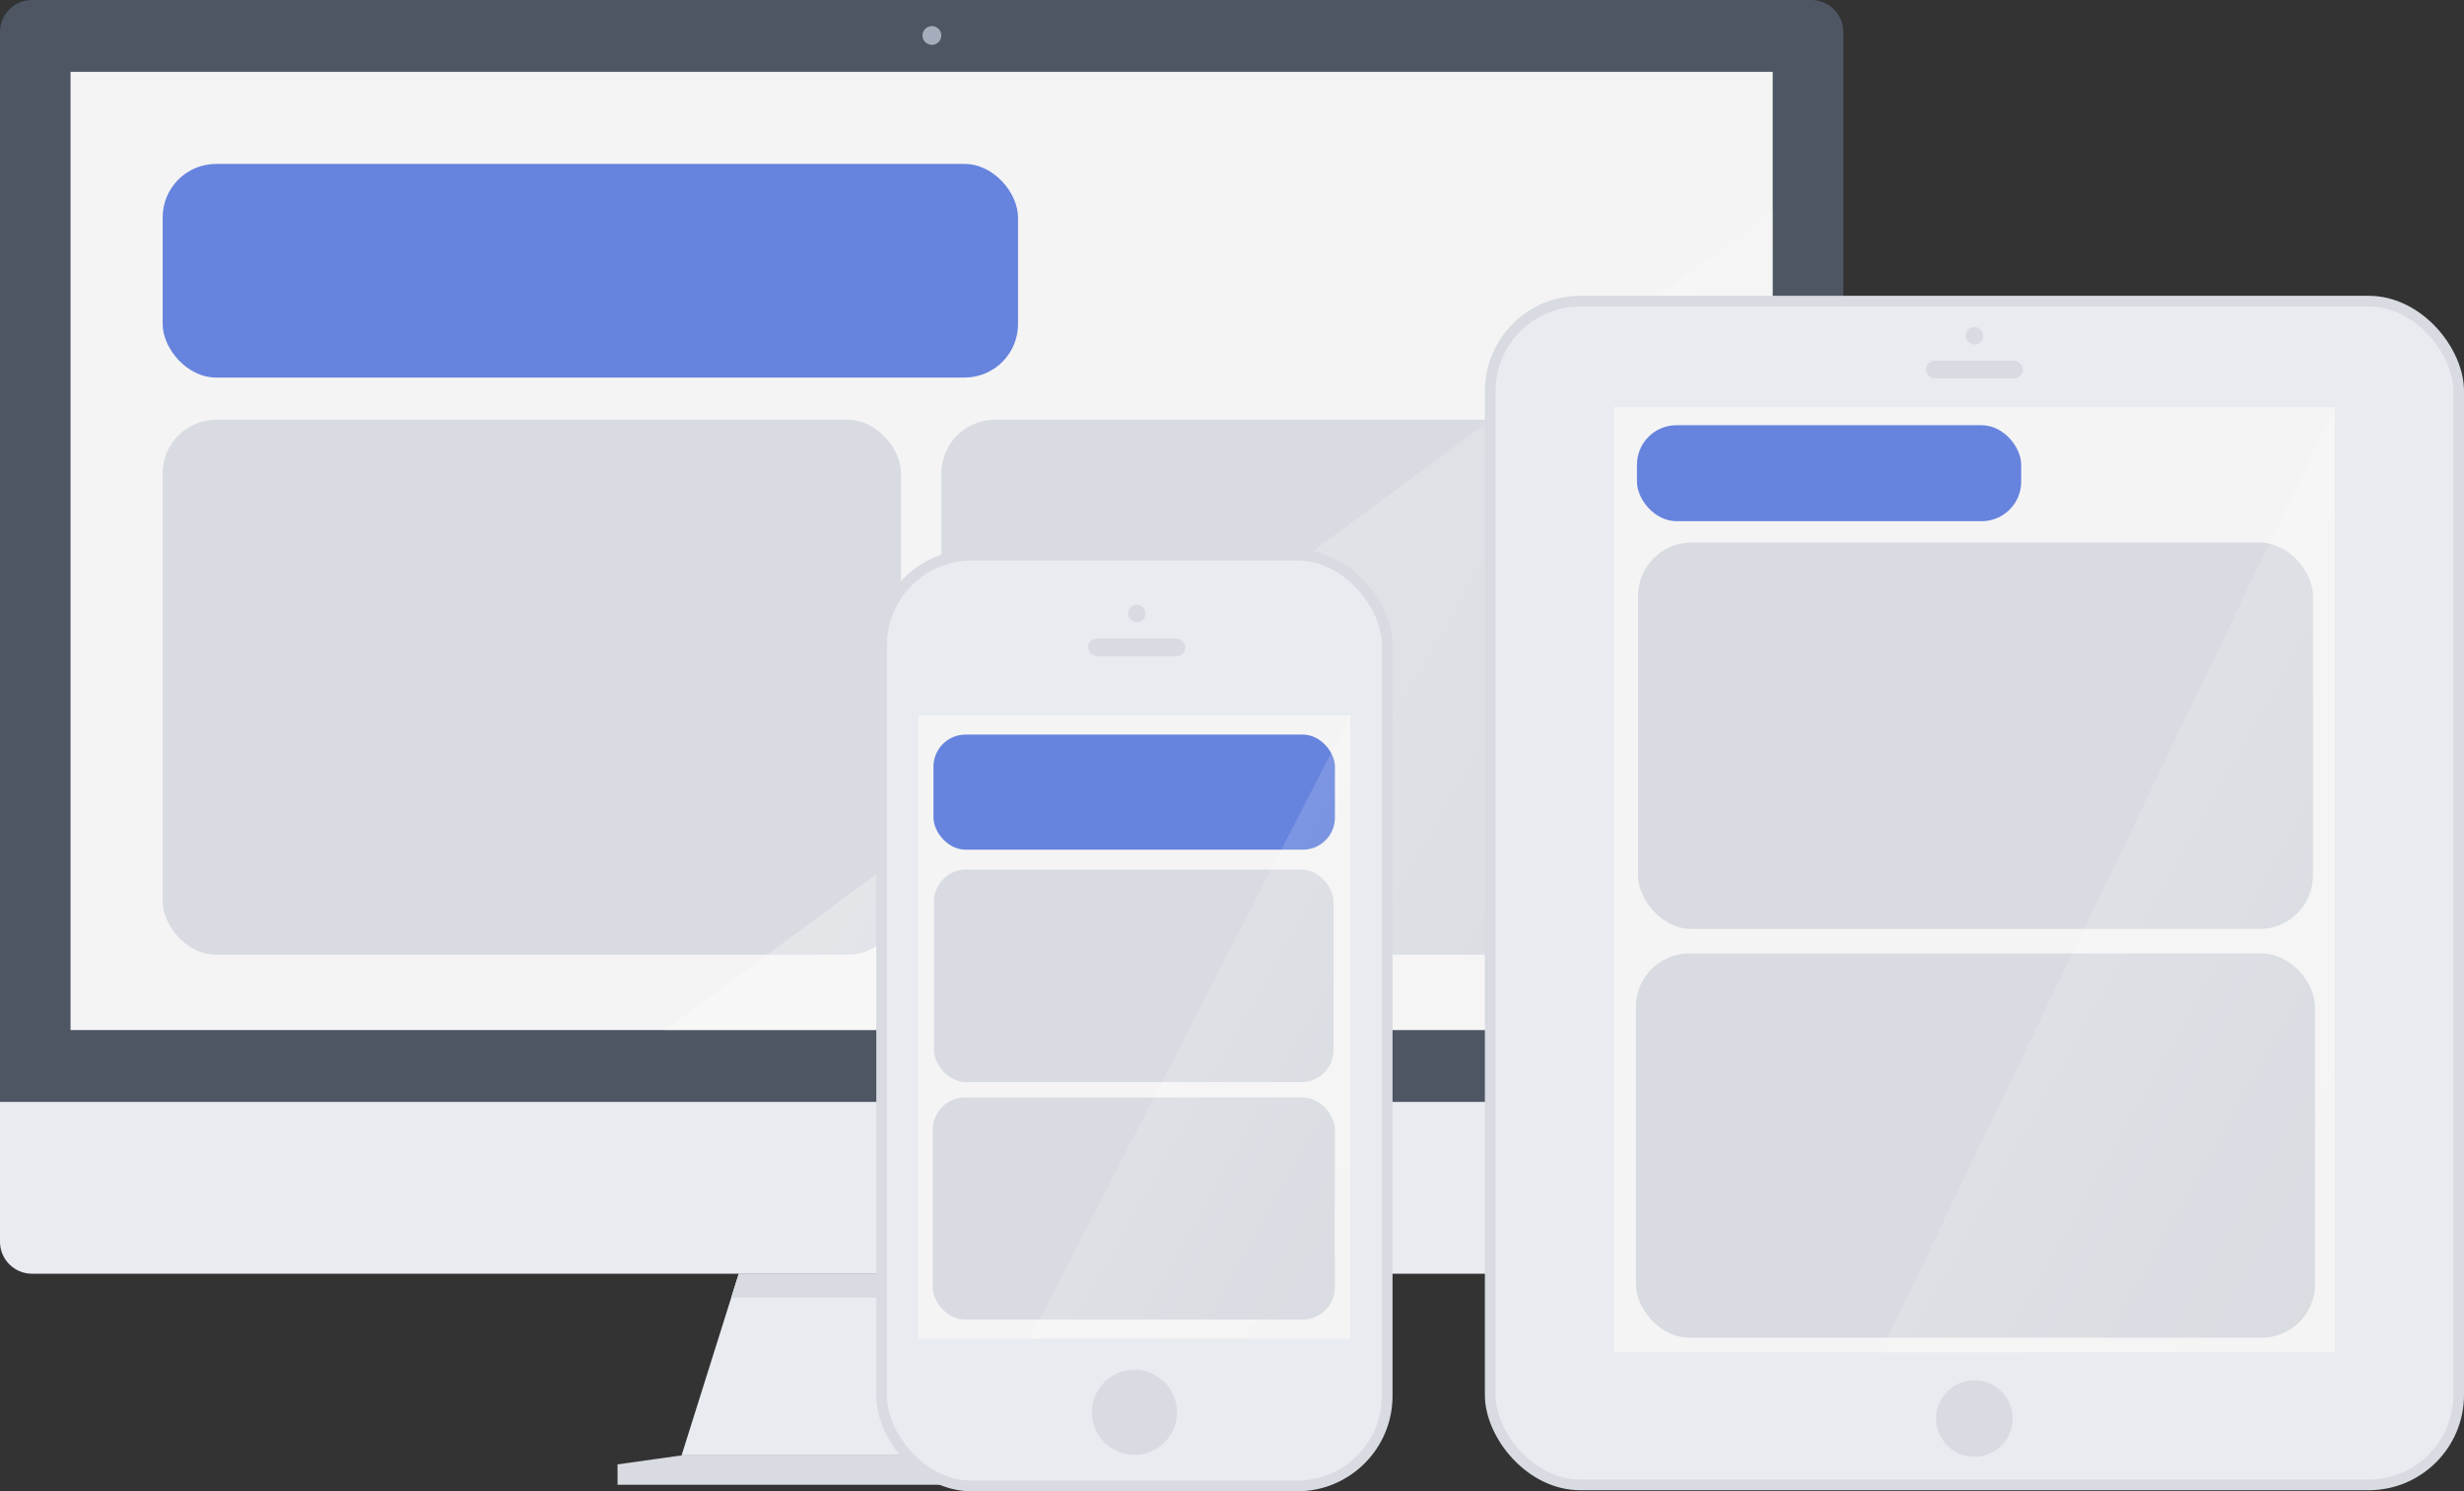
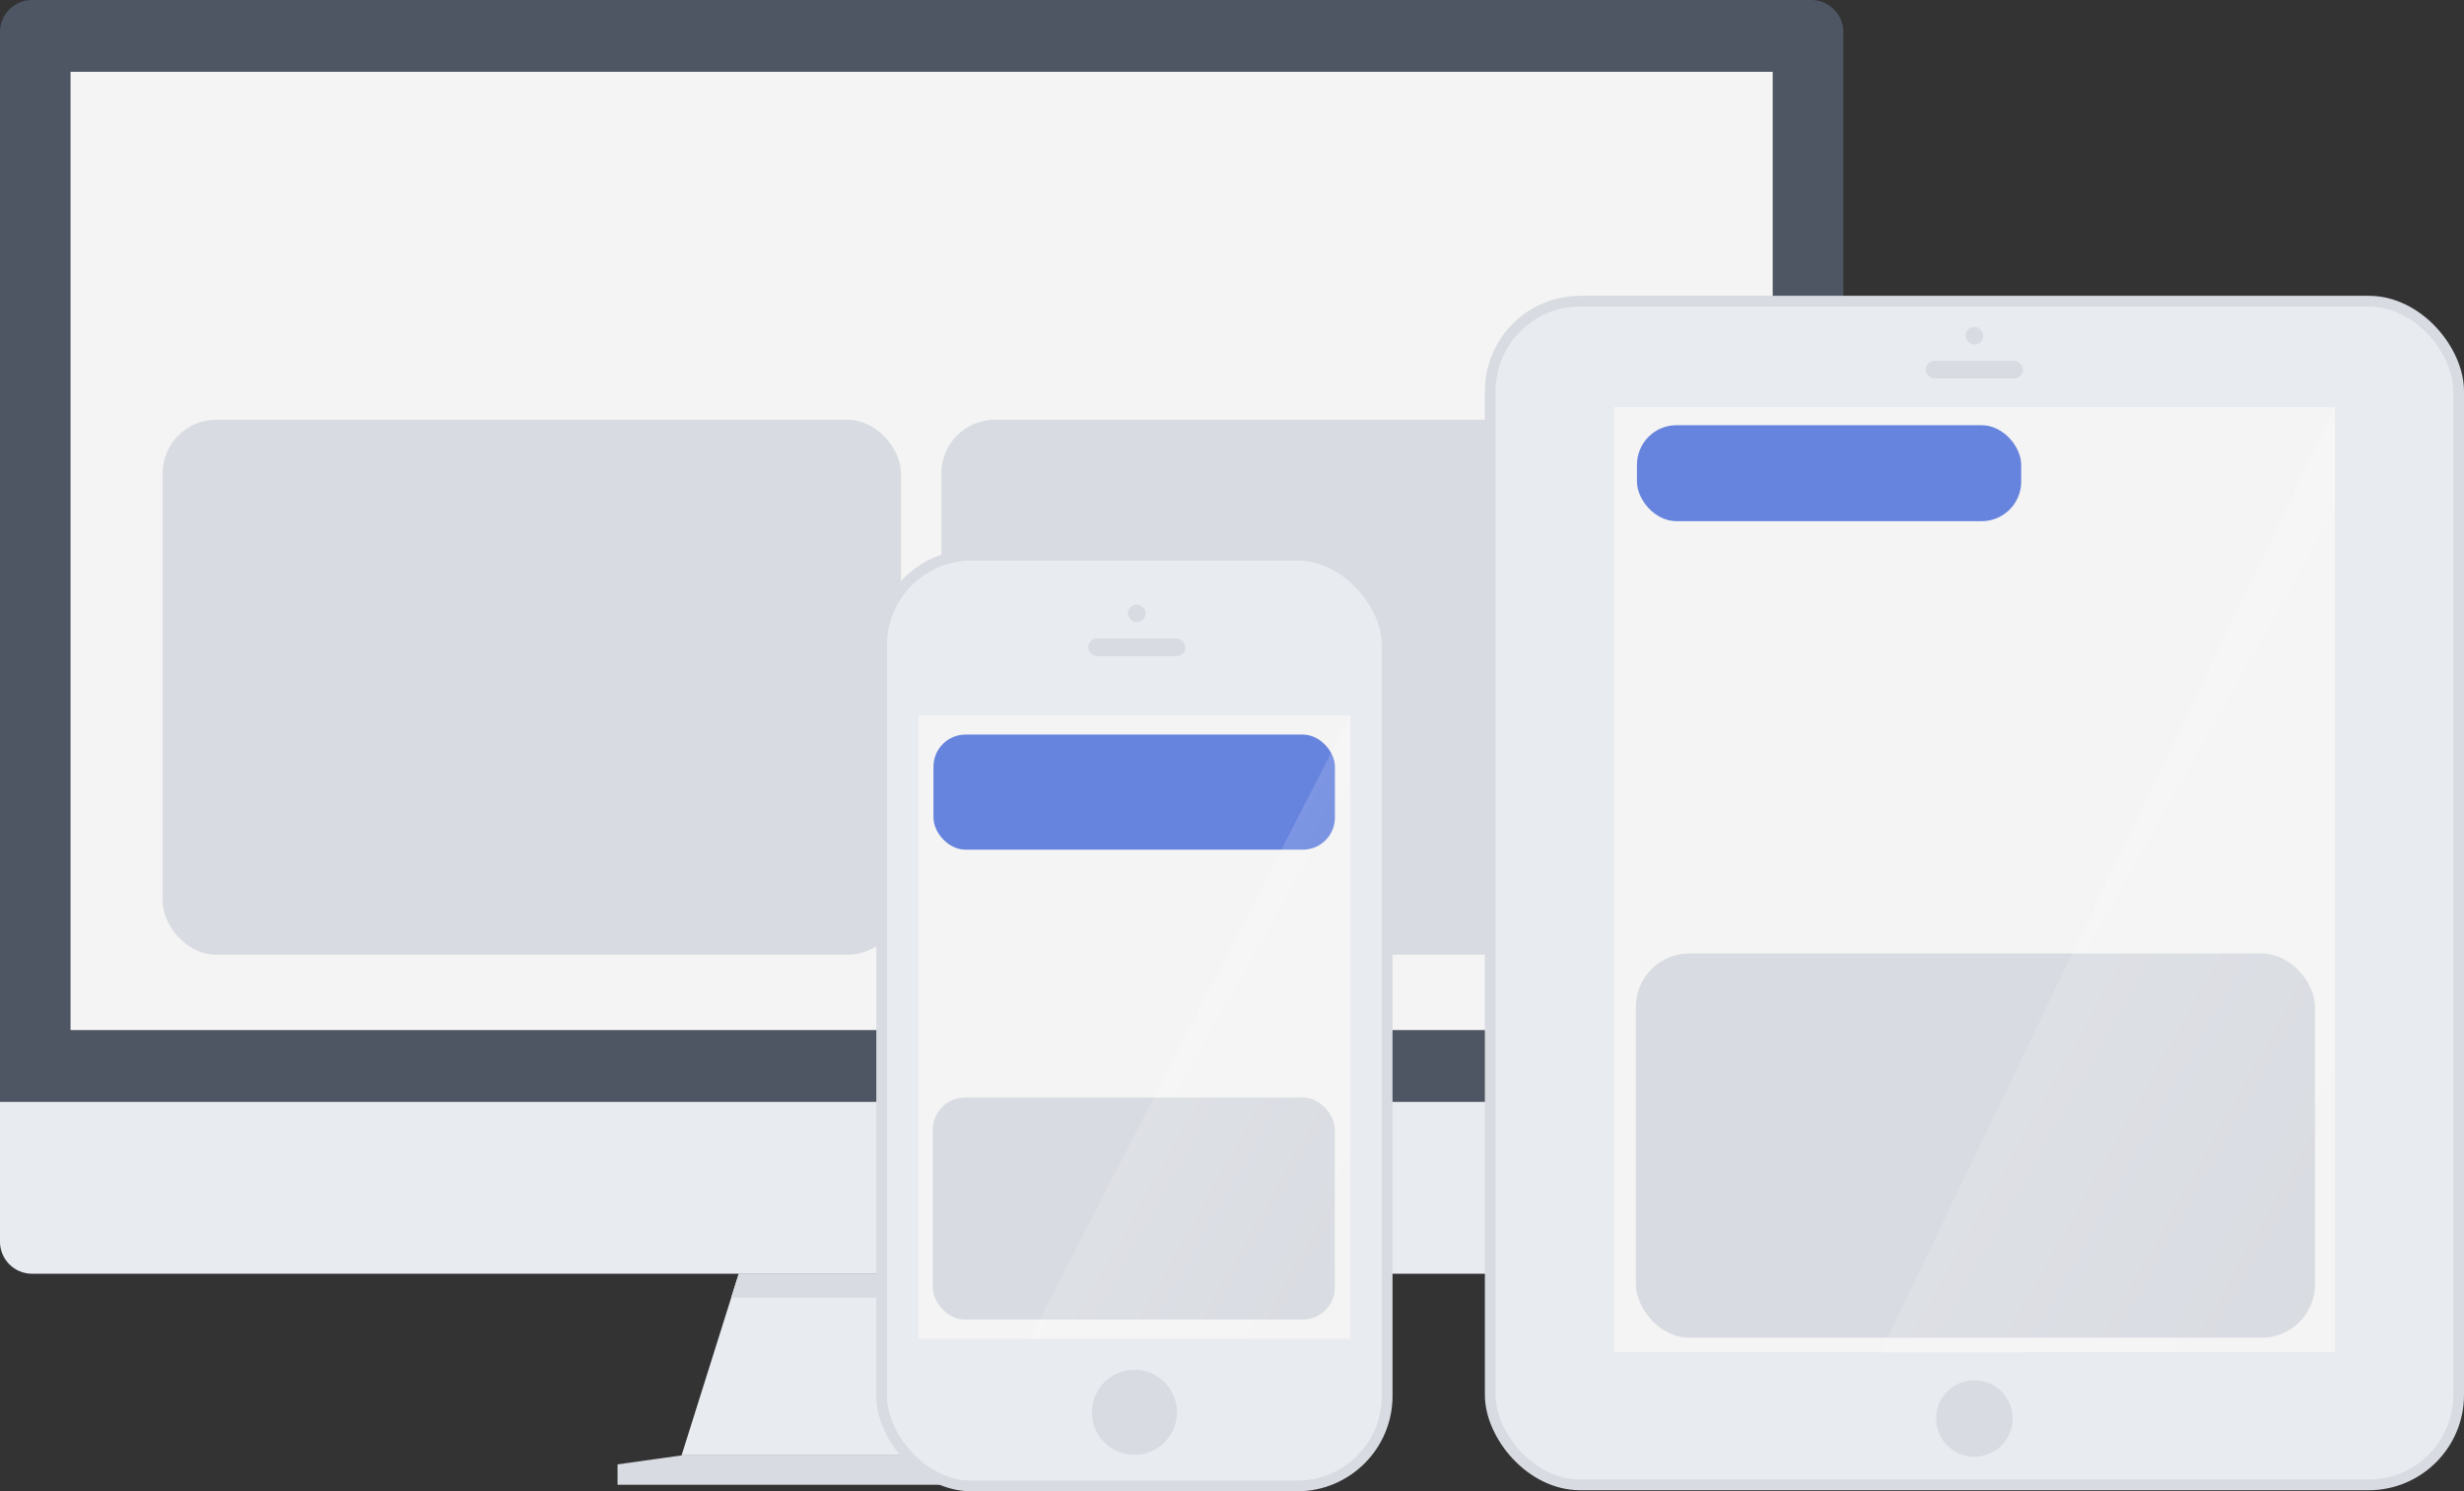
<svg xmlns="http://www.w3.org/2000/svg" xmlns:xlink="http://www.w3.org/1999/xlink" viewBox="0 0 230.54 139.55">
  <rect x="0" y="0" width="230.54" height="139.55" fill="#333333" stroke="none" />
  <defs>
    <style>.cls-1{fill:#4e5563;}.cls-2{fill:#f4f4f4;}.cls-3,.cls-8{fill:#e8ebf0;}.cls-4{fill:#6683dd;}.cls-5{fill:#d8dbe1;}.cls-6{fill:#a5adbd;}.cls-7{opacity:0.4;fill:url(#linear-gradient);}.cls-8{stroke:#d8dbe1;stroke-miterlimit:10;}.cls-10,.cls-9{opacity:0.2;}.cls-9{fill:url(#linear-gradient-2);}.cls-10{fill:url(#linear-gradient-3);}</style>
    <linearGradient id="linear-gradient" x1="66.17" y1="31.09" x2="169.45" y2="89.29" gradientUnits="userSpaceOnUse">
      <stop offset="0" stop-color="#fff" />
      <stop offset="1" stop-color="#fff" stop-opacity="0" />
    </linearGradient>
    <linearGradient id="linear-gradient-2" x1="102.35" y1="91.03" x2="135.1" y2="109.49" xlink:href="#linear-gradient" />
    <linearGradient id="linear-gradient-3" x1="182.42" y1="73.99" x2="232.1" y2="101.99" xlink:href="#linear-gradient" />
  </defs>
  <title>Ativo 32</title>
  <g id="Layer_2" data-name="Layer 2">
    <g id="Layer_1-2" data-name="Layer 1">
      <path class="cls-1" d="M3,0H169.47a3,3,0,0,1,3,3V103.11a0,0,0,0,1,0,0H0a0,0,0,0,1,0,0V3A3,3,0,0,1,3,0Z" />
      <rect class="cls-2" x="6.6" y="6.72" width="159.26" height="89.67" />
      <path class="cls-3" d="M3,103.11H169.47a3,3,0,0,1,3,3v13.08a0,0,0,0,1,0,0H0a0,0,0,0,1,0,0V106.11A3,3,0,0,1,3,103.11Z" transform="translate(172.47 222.3) rotate(180)" />
-       <rect class="cls-4" x="15.22" y="15.34" width="80.03" height="19.99" rx="5" ry="5" />
      <rect class="cls-5" x="15.22" y="39.28" width="69.08" height="50.06" rx="5" ry="5" />
      <rect class="cls-5" x="88.08" y="39.28" width="69.17" height="50.06" rx="5" ry="5" />
      <polygon class="cls-3" points="103.35 119.19 69.12 119.19 63.77 136.19 108.7 136.19 103.35 119.19" />
      <polygon class="cls-5" points="108.7 136.19 63.77 136.19 57.78 137.03 57.78 138.94 114.69 138.94 114.69 137.03 108.7 136.19" />
      <circle class="cls-1" cx="86.31" cy="110.27" r="3.32" />
-       <circle class="cls-6" cx="87.19" cy="3.32" r="0.88" />
      <polygon class="cls-5" points="104.06 121.43 103.35 119.19 69.12 119.19 68.41 121.43 104.06 121.43" />
-       <polygon class="cls-7" points="165.87 19.76 165.87 96.39 62.25 96.39 165.87 19.76" />
      <rect class="cls-8" x="82.49" y="51.95" width="47.3" height="87.1" rx="8.42" ry="8.42" />
      <circle class="cls-5" cx="106.14" cy="132.16" r="3.98" />
      <rect class="cls-2" x="85.93" y="66.95" width="40.41" height="58.32" />
      <rect class="cls-4" x="87.34" y="68.74" width="37.56" height="10.77" rx="3" ry="3" />
-       <rect class="cls-5" x="87.39" y="81.37" width="37.38" height="19.89" rx="3" ry="3" />
      <rect class="cls-5" x="87.28" y="102.7" width="37.61" height="20.78" rx="3" ry="3" />
      <polygon class="cls-9" points="126.34 66.95 126.34 125.27 96.36 125.27 126.34 66.95" />
      <rect class="cls-5" x="101.81" y="59.75" width="9.09" height="1.65" rx="0.83" ry="0.83" />
      <rect class="cls-5" x="105.53" y="56.58" width="1.65" height="1.65" rx="0.83" ry="0.83" />
      <rect class="cls-8" x="139.43" y="28.18" width="90.61" height="110.77" rx="8.42" ry="8.42" />
      <rect class="cls-5" x="180.19" y="33.76" width="9.09" height="1.65" rx="0.83" ry="0.83" />
      <circle class="cls-5" cx="184.73" cy="132.74" r="3.58" />
      <rect class="cls-2" x="151" y="38.1" width="67.46" height="88.45" />
      <rect class="cls-4" x="153.16" y="39.79" width="35.95" height="8.98" rx="3.7" ry="3.7" />
-       <rect class="cls-5" x="153.26" y="50.77" width="63.15" height="36.16" rx="5" ry="5" />
      <rect class="cls-5" x="153.06" y="89.22" width="63.54" height="35.96" rx="5" ry="5" />
      <polygon class="cls-10" points="218.47 38.1 218.47 126.55 175.94 126.55 218.47 38.1" />
      <rect class="cls-5" x="183.91" y="30.59" width="1.65" height="1.65" rx="0.83" ry="0.83" />
    </g>
  </g>
</svg>